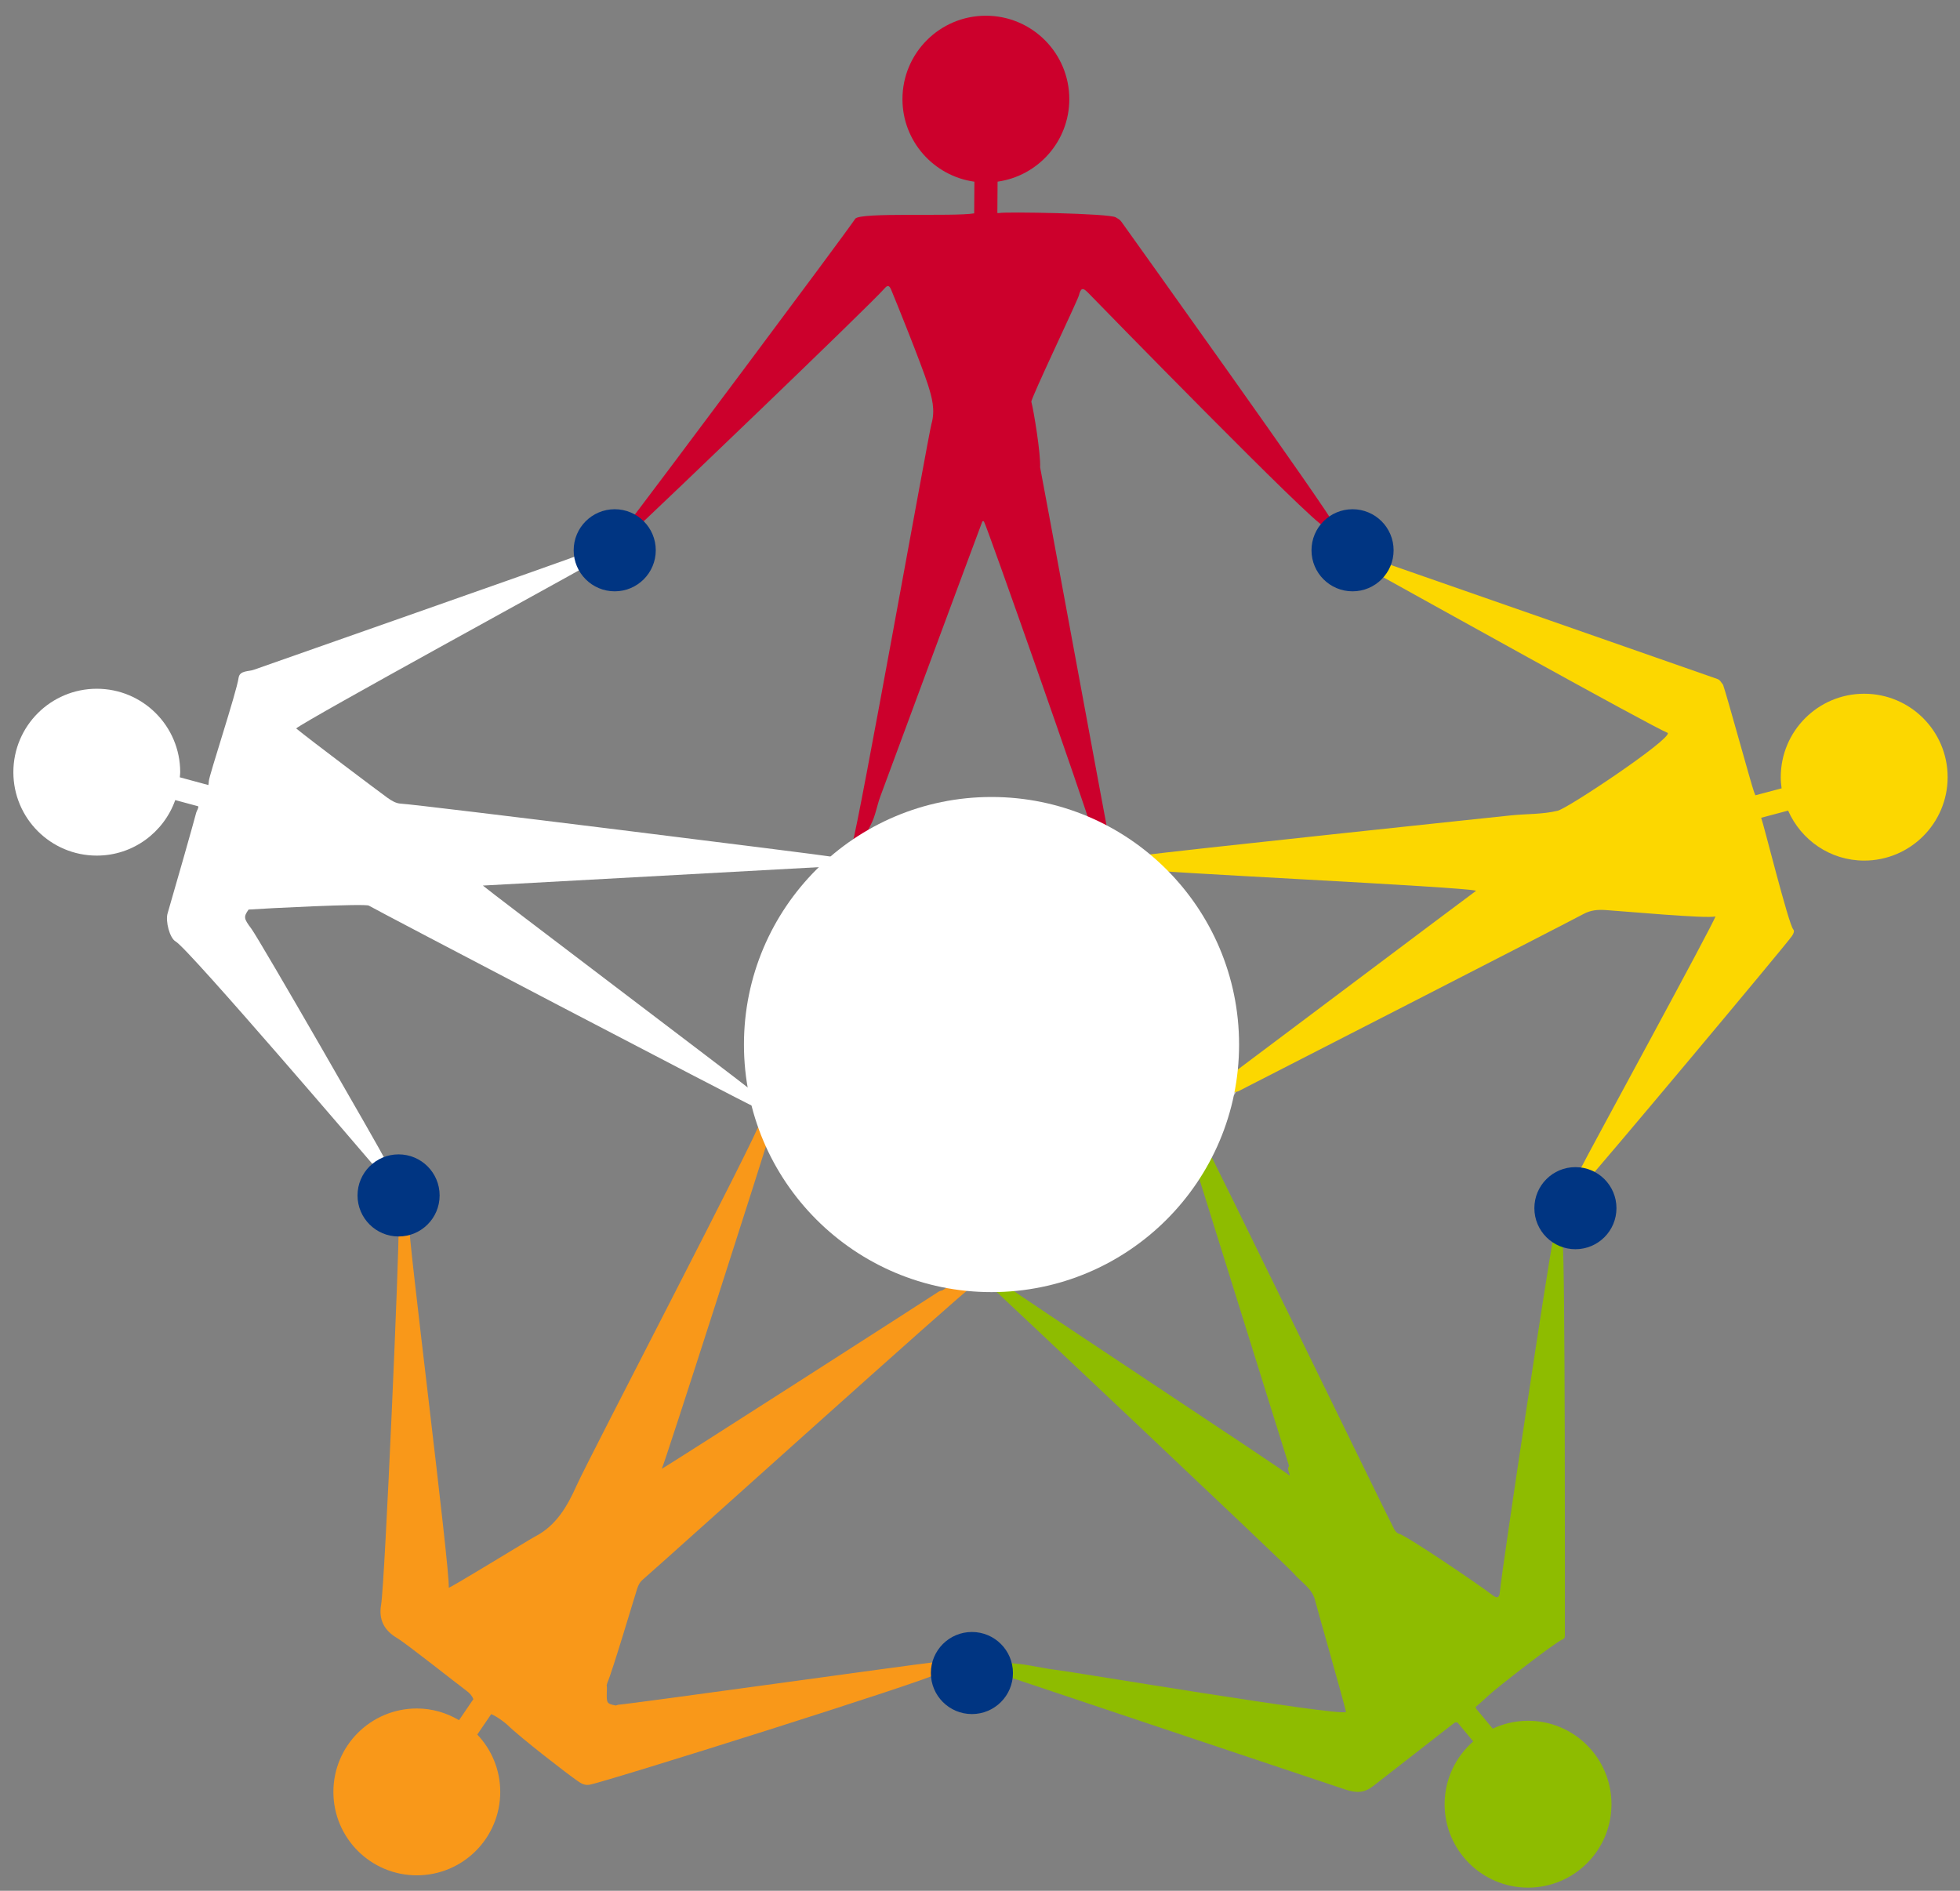
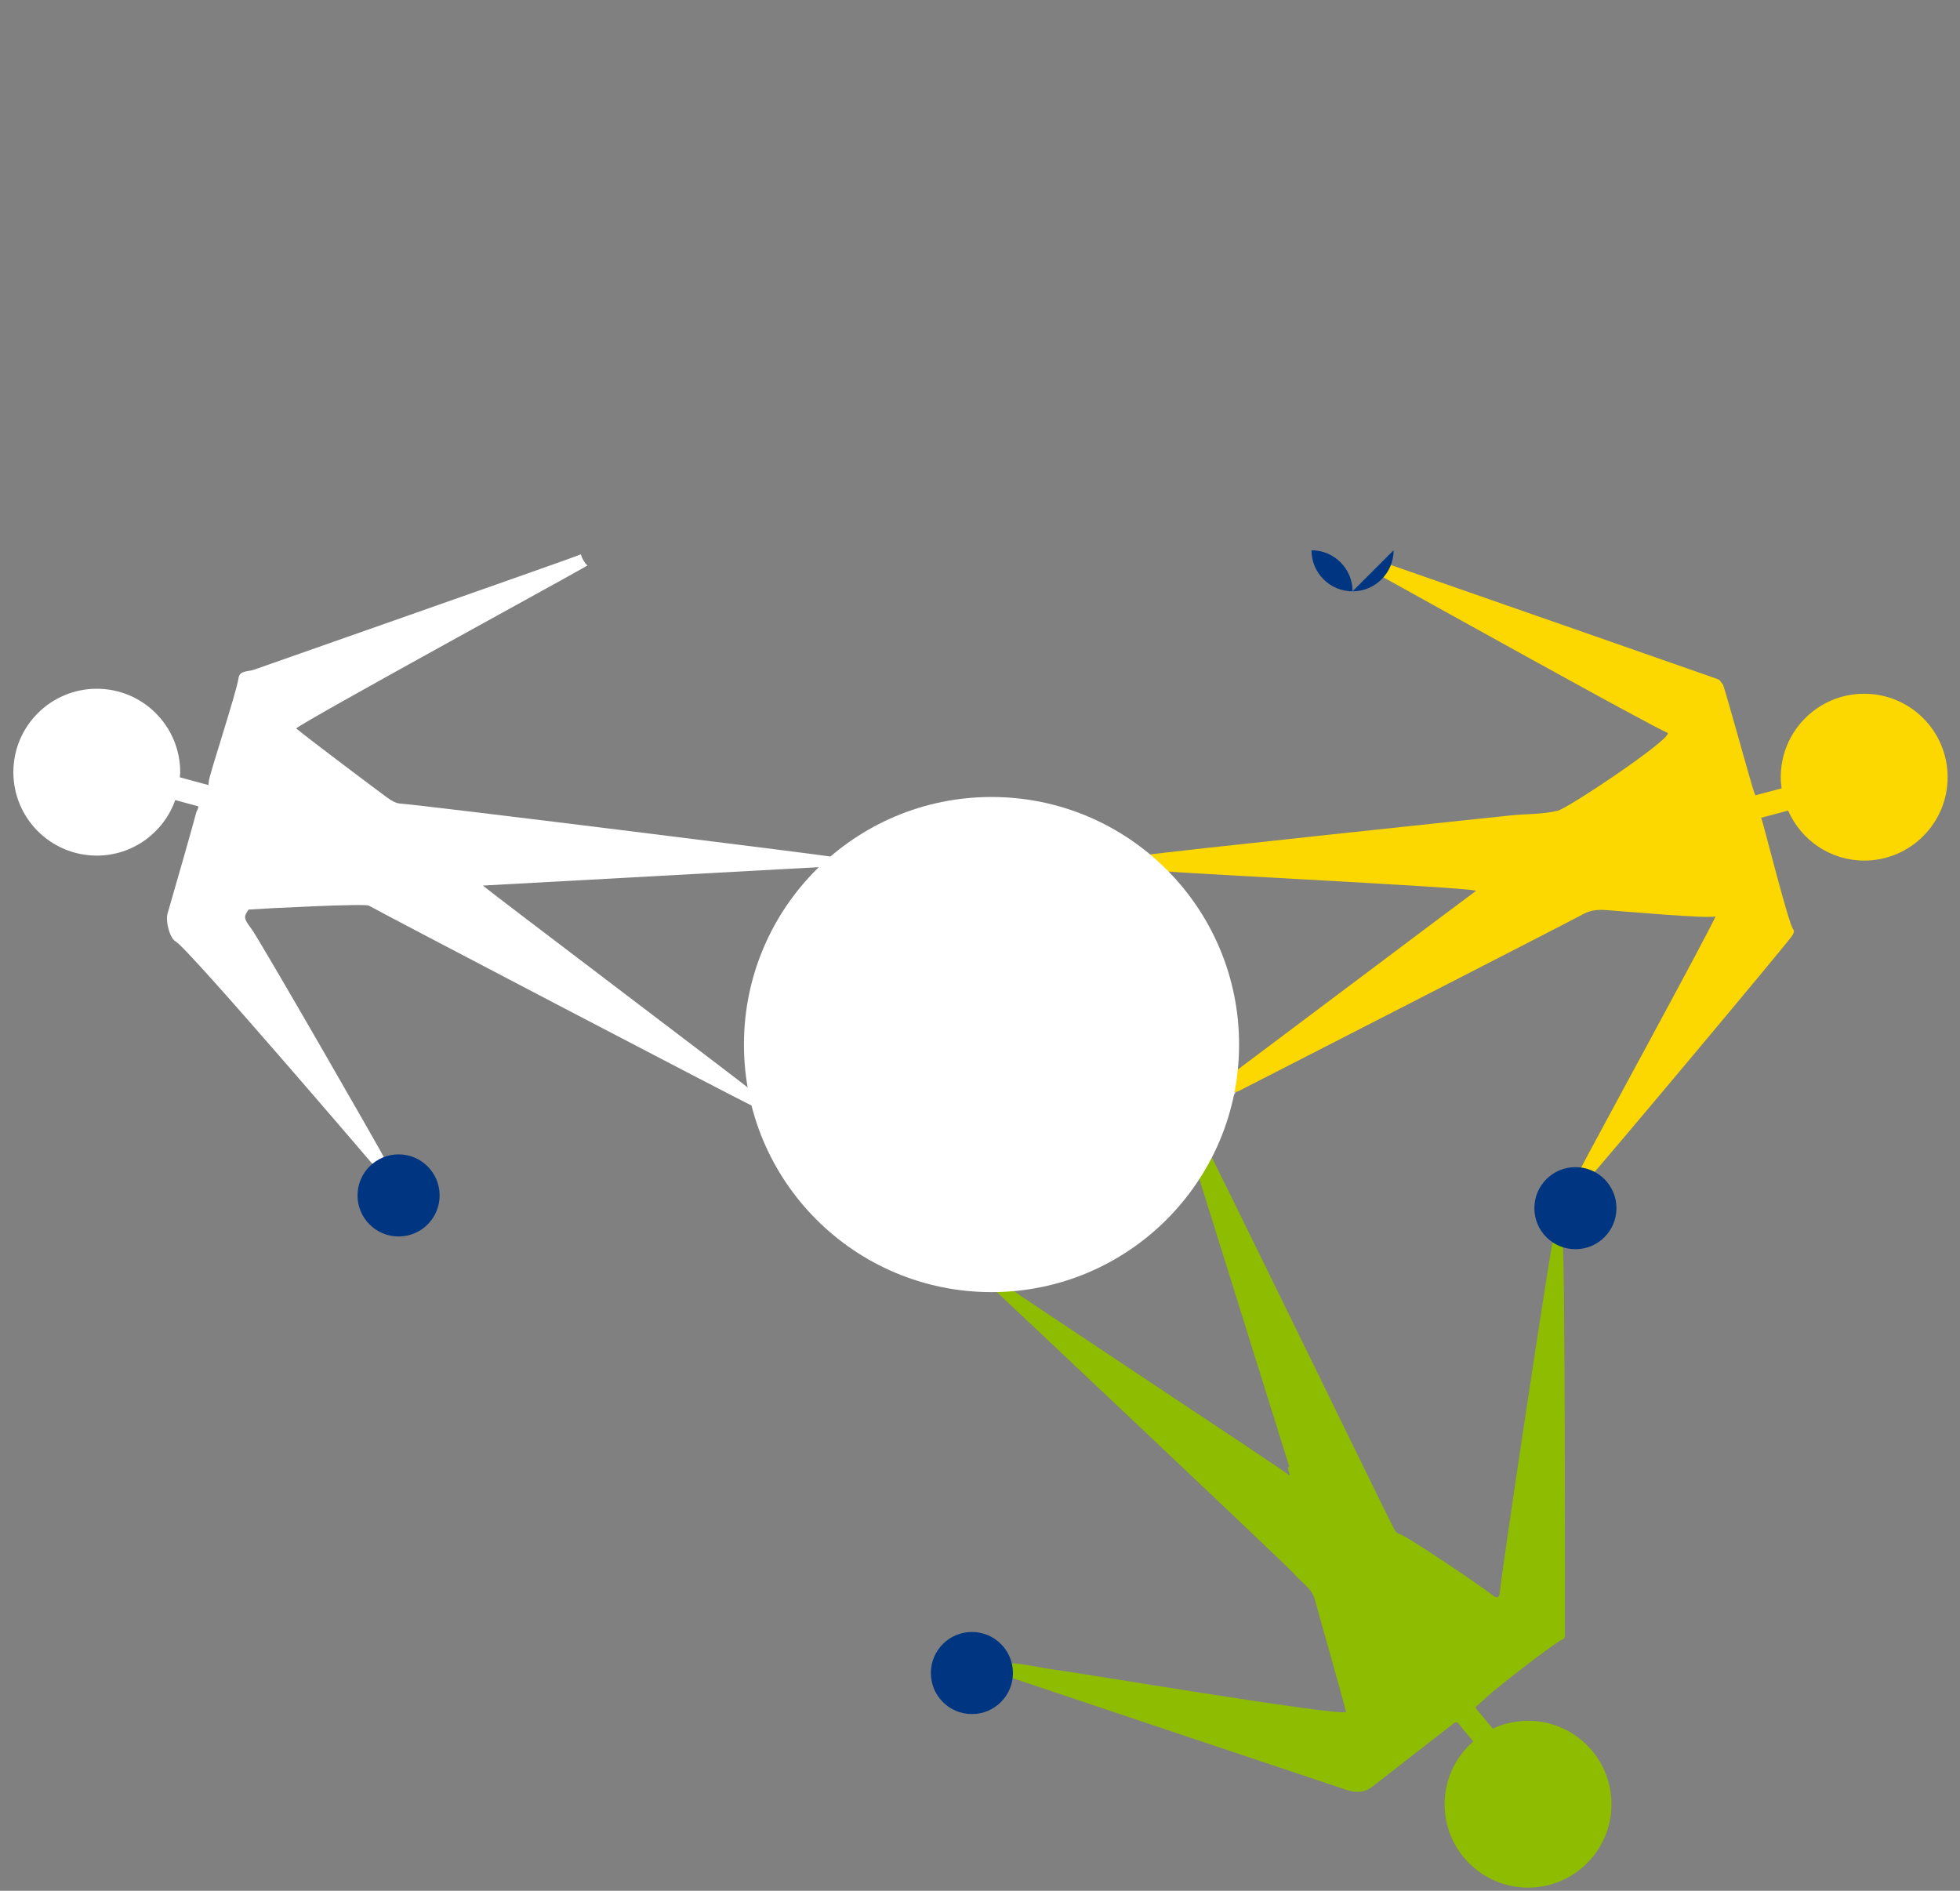
<svg xmlns="http://www.w3.org/2000/svg" xmlns:ns1="http://www.serif.com/" width="100%" height="100%" viewBox="0 0 170 164" version="1.1" xml:space="preserve" style="fill-rule:evenodd;clip-rule:evenodd;stroke-linejoin:round;stroke-miterlimit:2;">
  <rect x="0" y="0" width="170" height="164" fill="#808080" stroke="none" />
  <rect id="home" x="-814.527" y="-2780" width="1800" height="3000" style="fill:none;" />
  <g id="footer">
    <g id="logo">
      <path d="M105.438,95.396c-0.047,0.013 -0.089,0.032 -0.134,0.047c-0.007,0.124 -0.018,0.247 -0.03,0.371c0.221,-0.193 0.471,-0.355 0.77,-0.457c0.181,-0.063 0.397,-0.188 0.481,-0.413c-0.438,-0.024 -0.715,0.352 -1.087,0.452" style="fill:#cbcace;" />
      <path d="M107.279,94.547c-0.169,0.293 -0.248,0.754 -0.756,0.401c0.097,-0.427 0.439,-0.393 0.756,-0.401" style="fill:#cbcace;" />
-       <path d="M97.27,19.242c-0.148,-0.208 -0.301,-0.273 -0.493,-0.39c-0.561,-0.349 -9.631,-0.495 -10.083,-0.377c-0.031,0.008 -0.108,0.01 -0.188,-0.001l0.019,-2.718c3.514,-0.495 6.221,-3.506 6.221,-7.157c0,-3.997 -3.239,-7.236 -7.236,-7.236c-3.997,-0 -7.236,3.239 -7.236,7.236c-0,3.657 2.716,6.673 6.24,7.16l-0.019,2.746c-1.771,0.305 -9.927,-0.12 -10.317,0.47c-0.997,1.504 -18.201,24.49 -19.055,25.578c-0.048,0.061 -0.097,0.117 -0.146,0.168c0.246,0.198 0.439,0.442 0.583,0.714c0.169,-0.116 0.313,-0.268 0.468,-0.405c0.547,-0.485 19.363,-18.487 20.701,-20.023c0.216,-0.248 0.384,-0.309 0.557,0.102c0.41,0.975 2.618,6.448 3.194,8.248c0.345,1.085 0.662,2.197 0.309,3.412c-0.24,0.825 -6.374,35.081 -6.842,36.288c0.079,-0.006 0.158,-0.012 0.241,-0.012c0.101,0 0.199,0.006 0.293,0.015c0.322,-0.089 0.643,-0.179 0.965,-0.264c-0.359,-0.422 -0.106,-0.9 0.085,-1.266c0.405,-0.773 0.523,-1.632 0.818,-2.433c0.458,-1.247 8.278,-22.364 8.834,-23.814c0.01,-0.019 0.016,-0.043 0.02,-0.067c0.044,-0.001 0.089,-0.002 0.133,-0.004c0.007,0.032 0.016,0.062 0.032,0.085c0.215,0.299 8.785,24.628 9.372,26.804c0.039,0.184 0.182,0.343 0.291,0.509c0.428,0.11 0.842,0.262 1.232,0.467c-0.185,-0.768 -6.022,-32.533 -6.049,-32.548c0.063,-1.146 -0.554,-4.926 -0.761,-5.68c-0.04,-0.299 4.002,-8.755 4.118,-9.207c0.176,-0.688 0.34,-0.733 0.834,-0.22c0.752,0.781 19.624,20.119 20.369,20.172c0.352,-0.08 0.342,0.136 0.361,0.328c0.168,-0.162 0.361,-0.299 0.584,-0.405c0.002,-0.001 0.002,-0.003 0.002,-0.004c-0.092,-0.621 -17.9,-25.494 -18.451,-26.271" style="fill:#cc002c;" />
      <path d="M161.69,60.171c-3.998,0 -7.237,3.24 -7.237,7.236c0,0.33 0.031,0.652 0.074,0.97l-2.273,0.603c-0.039,-0.082 -0.075,-0.177 -0.113,-0.278c-0.251,-0.668 -2.318,-8.24 -2.693,-9.313c-0.156,-0.173 -0.24,-0.407 -0.489,-0.496c-1.445,-0.517 -27.482,-9.598 -28.569,-9.975c-0.158,-0.055 -0.284,-0.108 -0.394,-0.164c-0.038,0.027 -0.075,0.057 -0.117,0.082c-0.086,0.344 -0.236,0.673 -0.412,0.992c0.139,0.045 0.28,0.111 0.433,0.197c1.949,1.076 23.337,12.985 24.758,13.549c0.273,0.562 -8.648,6.53 -9.558,6.747c-1.326,0.32 -2.69,0.261 -4.035,0.4c-0.566,0.058 -30.253,3.189 -31.678,3.44c-0.487,0.086 -0.963,0.19 -1.437,0.179c0.102,0.102 0.202,0.201 0.297,0.309c0.168,0.185 0.443,0.545 0.681,0.745c0.611,0.245 28.186,1.523 29.103,1.867c-0.95,0.685 -20.305,15.243 -22.073,16.557c-0.204,0.151 -0.412,0.283 -0.632,0.388c0.005,0.487 0.004,0.974 -0.037,1.453c0.348,-0.231 0.73,-0.416 1.159,-0.535c0.061,-0.03 0.119,-0.063 0.171,-0.106c0.21,-0.218 0.483,-0.299 0.766,-0.358c1.123,-0.569 28.45,-14.568 29.941,-15.376c0.643,-0.35 1.247,-0.395 1.946,-0.35c1.542,0.1 8.726,0.761 9.514,0.555c-0.148,0.614 -11.088,20.644 -11.684,21.861c-0.032,0.065 -0.063,0.125 -0.094,0.184c0.303,0.198 0.544,0.462 0.719,0.765c0.631,-0.598 17.18,-20.349 17.7,-21.117c0.15,-0.219 0.229,-0.437 0.107,-0.577c-0.411,-0.464 -2.584,-9.2 -2.78,-9.676l2.337,-0.621c1.12,2.545 3.639,4.335 6.599,4.335c3.996,-0 7.237,-3.24 7.237,-7.236c-0,-3.996 -3.241,-7.236 -7.237,-7.236" style="fill:#fcd700;" />
      <path d="M132.535,149.252c-1.097,0 -2.132,0.247 -3.062,0.684l-1.44,-1.731c0.004,-0.074 -0.017,-0.121 -0.075,-0.124c0.388,-0.328 0.779,-0.672 1.138,-1.015c0.614,-0.591 5.788,-4.628 6.407,-4.855c0.143,-0.051 0.225,-0.137 0.227,-0.321c0.004,-2.109 0.03,-33.209 -0.2,-34.045c-0.051,-0.184 -0.027,-0.337 0.057,-0.469c-0.258,0.108 -0.551,0.171 -0.879,0.182c-0.007,0.047 -0.018,0.097 -0.032,0.148c-0.273,0.981 -4.398,28.319 -4.581,30.346c-0.051,0.546 -0.227,0.627 -0.685,0.273c-1.045,-0.819 -7.39,-5.123 -8.066,-5.295c-0.187,-0.046 -0.315,-0.214 -0.416,-0.39c-0.375,-0.647 -16.228,-33.266 -16.621,-33.82c-0.05,-0.05 -0.097,-0.1 -0.143,-0.149c-0.34,0.482 -0.721,0.939 -1.095,1.397c0.156,-0.038 0.289,-0.017 0.319,0.294c0.04,0.455 0.289,0.815 0.426,1.223l7.991,25.567c-0.201,0.258 0.023,0.507 0.068,0.848c-0.249,-0.322 -23.693,-15.73 -24.53,-16.445c-0.214,0.057 -0.443,0.094 -0.699,0.101c-0.203,0.007 -0.406,0.003 -0.607,-0.002c0.081,0.109 0.189,0.206 0.299,0.302c0.275,0.235 25.334,23.871 25.865,24.511c0.653,0.787 1.648,1.297 1.883,2.422c0.059,0.282 2.408,8.48 2.665,9.609c-1.014,0.317 -23.759,-3.502 -25.107,-3.654c-1.221,-0.137 -2.421,-0.471 -3.655,-0.561c-0.301,-0.022 -0.555,-0.08 -0.755,-0.218c-0.066,0.155 -0.146,0.301 -0.241,0.441c-0.025,0.242 -0.081,0.485 -0.168,0.713c0.902,0.305 28.712,9.618 29.858,9.994c0.989,0.323 1.64,0.303 2.415,-0.295c1.797,-1.381 6.473,-5.056 7.039,-5.476c0.083,-0.063 0.185,-0.075 0.297,-0.02l1.347,1.621c-1.516,1.327 -2.482,3.272 -2.482,5.445c-0,3.996 3.24,7.236 7.238,7.236c3.995,-0 7.235,-3.24 7.235,-7.236c0,-3.995 -3.24,-7.236 -7.235,-7.236" style="fill:#8ebc00;" />
-       <path d="M80.646,144.224c-1.179,0.108 -25.552,3.518 -27.036,3.64c-0.067,0.028 -0.135,0.047 -0.203,0.062c-0.794,-0.151 -0.797,-0.221 -0.775,-1.151c0.005,-0.209 0.021,-0.418 -0.012,-0.623c0.024,-0.081 0.047,-0.163 0.076,-0.244c0.409,-0.908 2.365,-7.496 2.578,-8.141c0.094,-0.282 0.22,-0.535 0.448,-0.733c1.845,-1.588 28.11,-25.272 28.526,-25.388c-0.029,-0.008 -0.059,-0.012 -0.088,-0.021c-0.2,-0.058 -0.381,-0.135 -0.543,-0.224c-0.212,-0.012 -0.423,-0.026 -0.636,-0.05c-0.085,-0.01 -0.177,-0.027 -0.267,-0.045c-0.061,0.033 -0.413,0.255 -0.985,0.617c-0.152,0.018 -0.295,0.086 -0.44,0.188c-0.404,0.285 -23.767,15.278 -23.891,15.284c0.158,-0.144 9.121,-28.121 9.27,-28.735c-0.04,-0.083 -0.079,-0.166 -0.111,-0.248c-0.078,-0.198 -0.146,-0.399 -0.212,-0.599c-0.129,-0.135 -0.249,-0.29 -0.357,-0.468c-0.016,-0.026 -0.027,-0.054 -0.042,-0.081c-0.008,0.707 -14.861,29.188 -15.923,31.557c-0.818,1.824 -1.771,3.506 -3.649,4.468c-0.427,0.219 -7.443,4.53 -7.452,4.419c0.138,-1.476 -3.597,-30.873 -3.437,-31.592c-0.327,0.015 -0.653,0.023 -0.981,0.024c0.045,0.108 0.05,0.247 0.062,0.404c0.097,1.174 -1.175,30.67 -1.511,32.639c-0.225,1.309 0.266,2.231 1.389,2.896c0.779,0.458 5.358,4.09 5.981,4.542c0.318,0.23 0.531,0.481 0.633,0.753l-1.245,1.826c-1.075,-0.636 -2.32,-1.015 -3.66,-1.015c-3.997,-0 -7.237,3.239 -7.237,7.235c0,3.998 3.24,7.236 7.237,7.236c3.996,0 7.235,-3.238 7.235,-7.236c-0,-1.928 -0.76,-3.676 -1.991,-4.974l1.207,-1.771c0.532,0.212 1.253,0.786 1.39,0.921c1.192,1.163 5.28,4.307 6.026,4.822c0.265,0.18 0.583,0.449 1.069,0.388c1.103,-0.141 29.595,-9.106 30.293,-9.673c0.1,-0.082 0.238,-0.127 0.384,-0.139c-0.131,-0.323 -0.199,-0.674 -0.201,-1.027c-0.248,0.15 -0.551,0.223 -0.919,0.257" style="fill:#f99819;" />
      <path d="M42.352,74.897c0.001,-0.004 0.003,-0.009 0.005,-0.014c0.003,0.005 0.004,0.011 0.006,0.014l-0.011,0m-7.58,-5.192c-0.437,-0.023 -0.814,-0.256 -1.182,-0.521c-0.66,-0.476 -6.72,-5.027 -7.902,-6.005c0.998,-0.811 23.668,-13.193 25.129,-14.05c0.043,-0.025 0.086,-0.049 0.13,-0.071c-0.267,-0.273 -0.457,-0.609 -0.571,-0.974c-0.508,0.244 -28.008,9.873 -28.334,9.999c-0.474,0.181 -1.255,0.049 -1.348,0.71c-0.178,1.259 -2.559,8.467 -2.583,8.964c-0.006,0.128 -0.019,0.237 -0.038,0.334l-2.477,-0.672c0.011,-0.149 0.034,-0.293 0.034,-0.444c0,-3.997 -3.239,-7.236 -7.235,-7.236c-3.996,-0 -7.236,3.239 -7.236,7.236c-0,3.997 3.24,7.236 7.236,7.236c3.145,0 5.809,-2.013 6.805,-4.816l1.991,0.539c0.049,0.167 -0.129,0.373 -0.176,0.562c-0.179,0.72 -1.836,6.54 -2.48,8.73c-0.197,0.669 0.178,2.149 0.71,2.442c1.098,0.603 16.985,19.204 17.293,19.563c0.176,-0.043 0.359,-0.07 0.548,-0.072c0.165,-0.003 0.331,-0.017 0.498,-0.027c0.033,-0.023 0.066,-0.046 0.1,-0.067c-0.128,-0.175 -0.24,-0.361 -0.325,-0.575c-0.158,-0.396 -10.837,-18.976 -11.558,-19.939c-0.666,-0.889 -0.686,-1.019 -0.241,-1.659c0.029,-0.002 0.058,-0.003 0.088,-0.005c1.227,-0.093 10.082,-0.542 10.349,-0.333c0.192,0.151 32.766,17.201 33.411,17.438c-0.143,-0.478 -0.24,-0.977 -0.313,-1.481c-0.035,-0.022 -0.068,-0.049 -0.099,-0.075c-0.544,-0.478 -22.842,-17.342 -23.116,-17.626l29.698,-1.627c0.083,-0.073 0.171,-0.143 0.259,-0.212c0.048,-0.235 0.126,-0.463 0.232,-0.674c-0.68,-0.139 -35.702,-4.507 -37.297,-4.592" style="fill:#fff;" />
      <path d="M107.471,90.6c-0,11.859 -9.615,21.472 -21.474,21.472c-11.858,0 -21.471,-9.613 -21.471,-21.472c-0,-11.859 9.613,-21.473 21.471,-21.473c11.859,0 21.474,9.614 21.474,21.473" style="fill:#fff;" />
      <path d="M87.858,145.111c0,1.966 -1.593,3.559 -3.56,3.559c-1.967,-0 -3.56,-1.593 -3.56,-3.559c-0,-1.967 1.593,-3.561 3.56,-3.561c1.967,0 3.56,1.594 3.56,3.561" style="fill:#003582;" />
      <path d="M38.131,103.685c0,1.968 -1.593,3.561 -3.56,3.561c-1.966,0 -3.561,-1.593 -3.561,-3.561c-0,-1.966 1.595,-3.561 3.561,-3.561c1.967,0 3.56,1.595 3.56,3.561" style="fill:#003582;" />
      <path d="M140.203,104.79c-0,1.967 -1.593,3.561 -3.56,3.561c-1.967,-0 -3.56,-1.594 -3.56,-3.561c0,-1.966 1.593,-3.559 3.56,-3.559c1.967,-0 3.56,1.593 3.56,3.559" style="fill:#003582;" />
-       <path d="M120.874,47.728c-0,1.967 -1.595,3.561 -3.561,3.561c-1.967,0 -3.561,-1.594 -3.561,-3.561c0,-1.966 1.594,-3.56 3.561,-3.56c1.966,-0 3.561,1.594 3.561,3.56" style="fill:#003582;" />
-       <path d="M56.878,47.728c-0,1.967 -1.594,3.561 -3.56,3.561c-1.967,0 -3.561,-1.594 -3.561,-3.561c0,-1.966 1.594,-3.56 3.561,-3.56c1.966,-0 3.56,1.594 3.56,3.56" style="fill:#003582;" />
+       <path d="M120.874,47.728c-0,1.967 -1.595,3.561 -3.561,3.561c-1.967,0 -3.561,-1.594 -3.561,-3.561c1.966,-0 3.561,1.594 3.561,3.56" style="fill:#003582;" />
    </g>
  </g>
  <g id="Zusatz-startseite" ns1:id="Zusatz startseite" />
  <g id="Immer-was-los" ns1:id="Immer was los" />
  <g id="text-startseite" ns1:id="text startseite" />
  <g id="header" />
</svg>